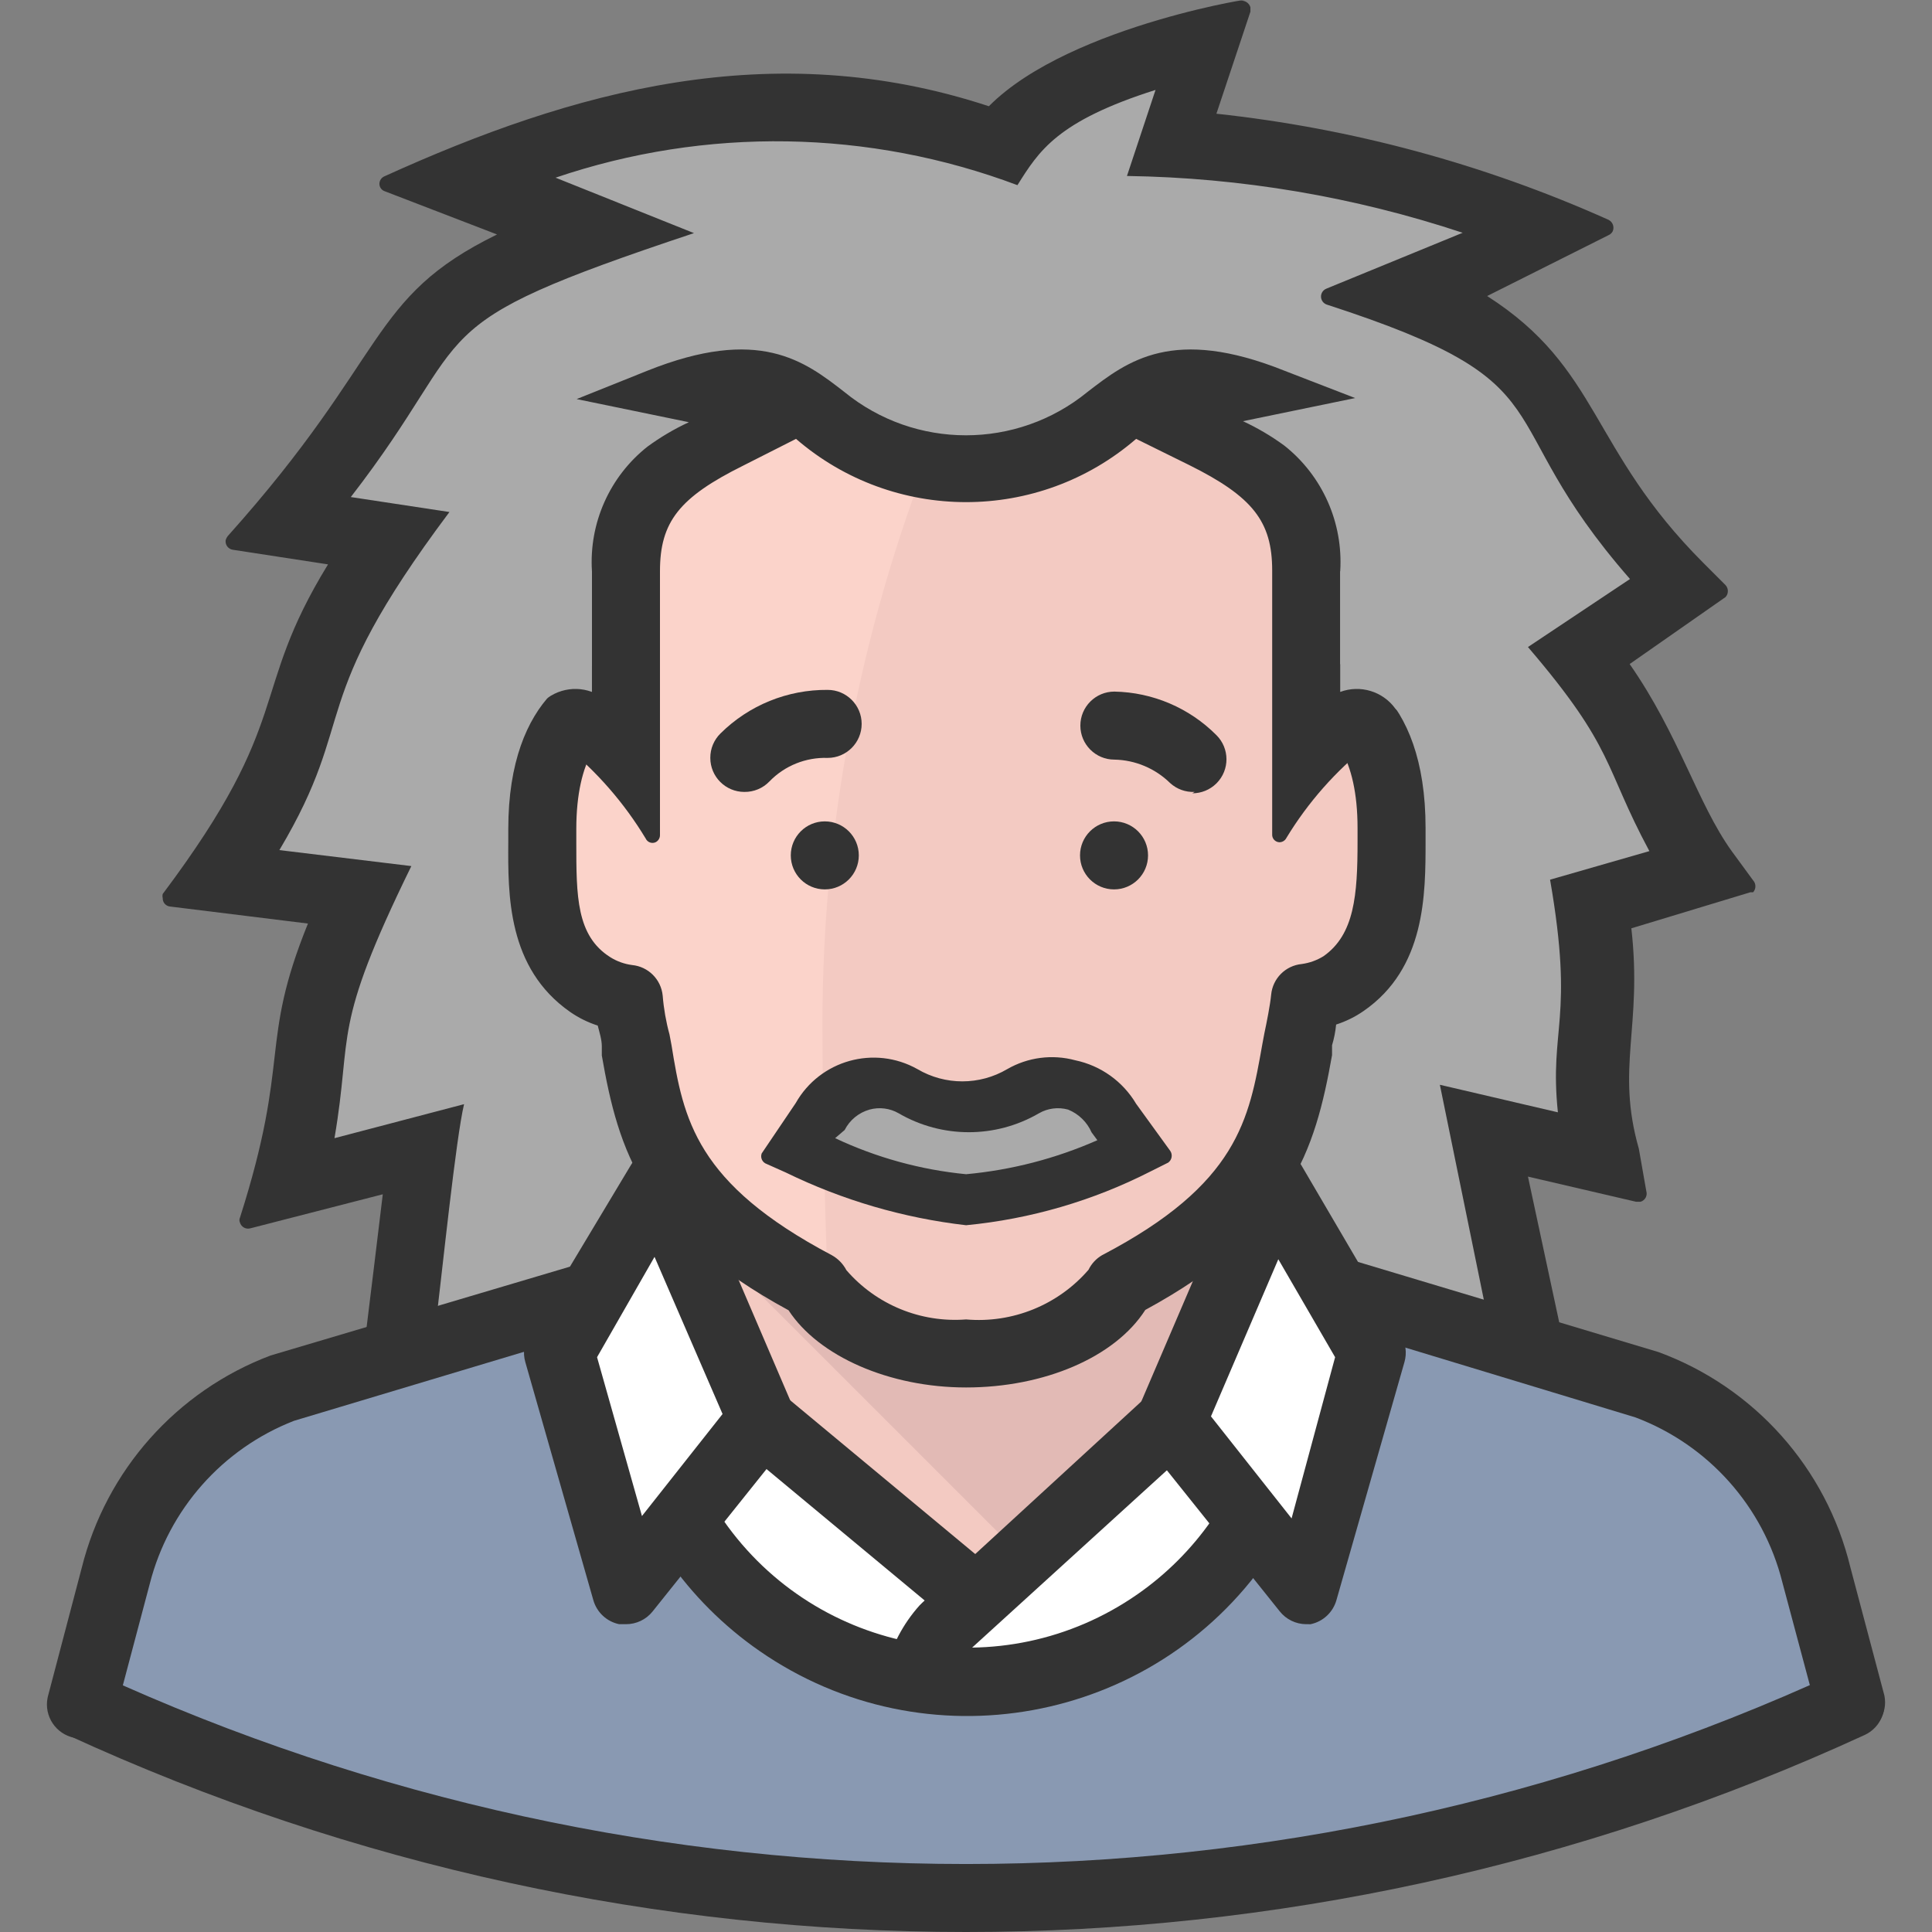
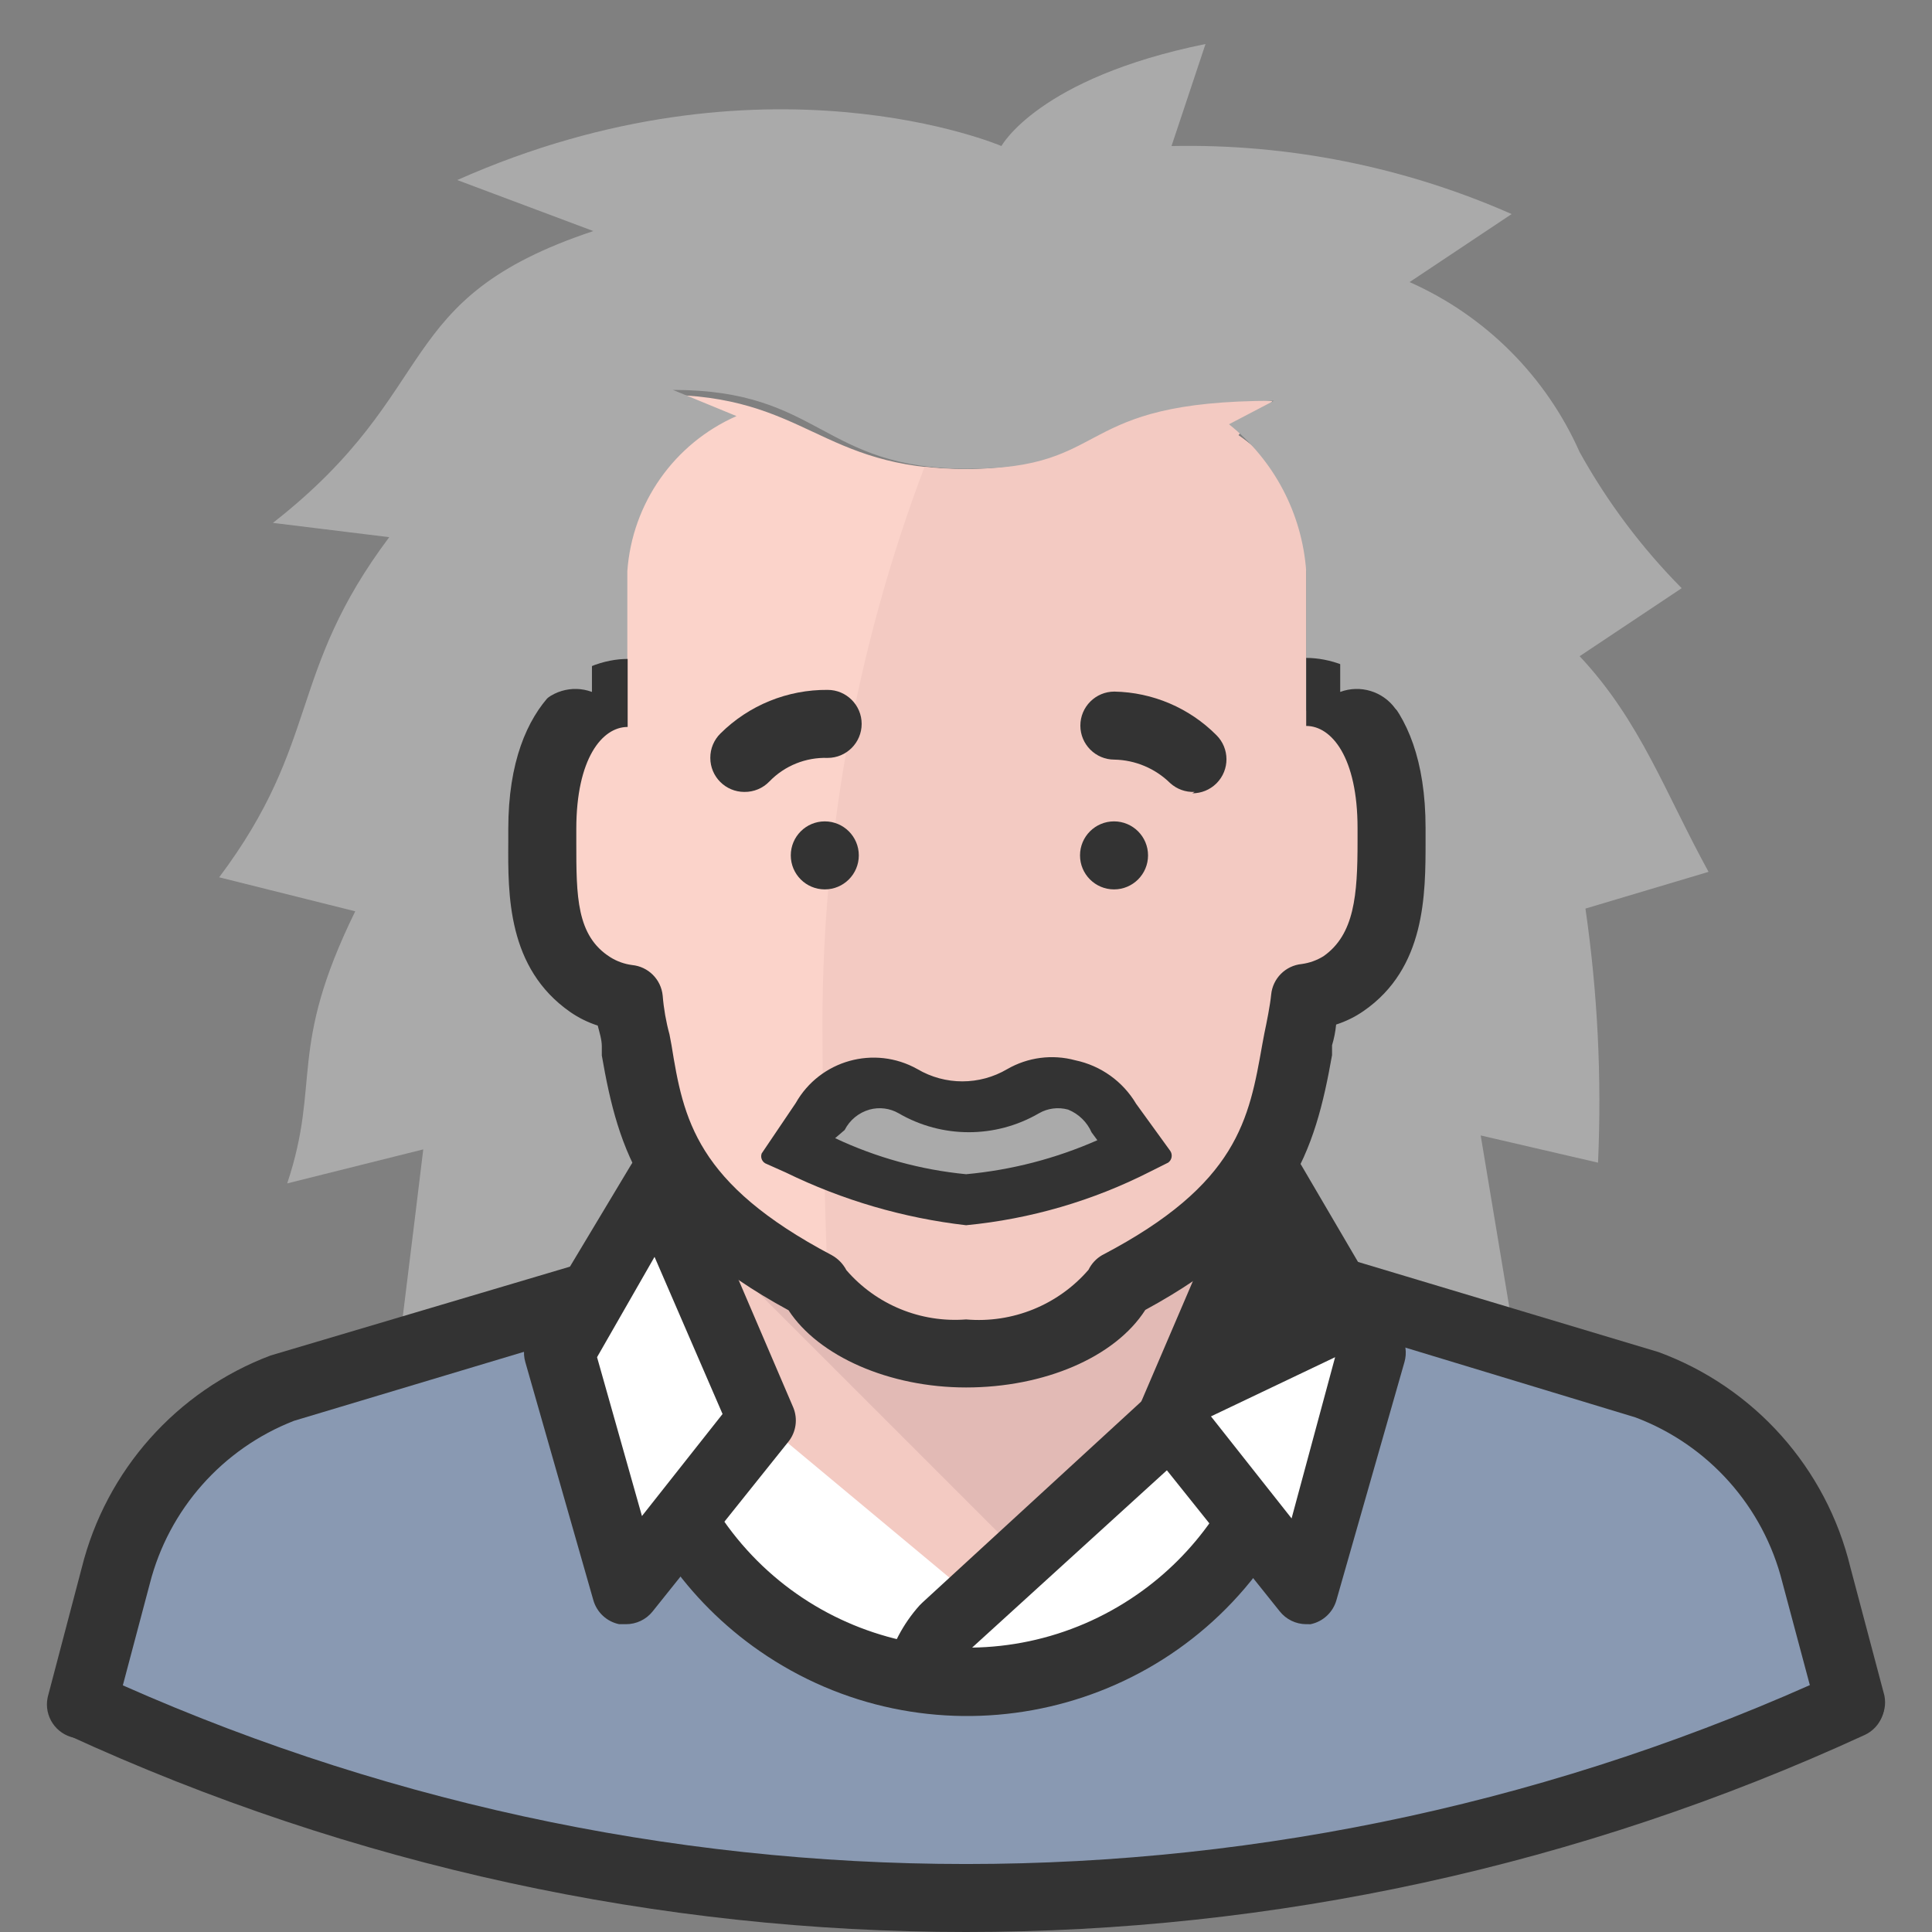
<svg xmlns="http://www.w3.org/2000/svg" version="1.1" id="Capa_1" x="0px" y="0px" viewBox="0 0 511.997 511.997" style="enable-background:new 0 0 511.997 511.997;" xml:space="preserve">
  <rect x="0" y="0" width="511.997" height="511.997" fill="#808080" stroke="none" />
  <path style="fill:#8999B2;" d="M256.02,502.893c80.932,0.162,160.908-17.378,234.35-51.377l-9.013-33.981  c-5.751-22.939-22.389-41.597-44.526-49.935l-90.134-27.04l-180.81-0.18l-90.134,27.04c-22.389,8.22-39.254,26.986-45.067,50.115  l-9.013,33.981C95.112,485.515,175.097,503.046,256.02,502.893z" />
  <path style="fill:#F3CAC2;" d="M296.941,345.609c-4.867,10.185-20.731,15.143-40.921,15.143s-36.054-4.777-40.561-14.962  c-12.159-6.472-22.894-15.332-31.547-26.049v80.22l13.16,13.791c29.582,32.647,80.03,35.134,112.677,5.552  c0.117-0.108,0.234-0.216,0.352-0.324l0,0c1.713-1.622,3.425-3.245,5.048-5.048l12.979-13.971v-80.22  C319.538,330.322,308.938,339.11,296.941,345.609z" />
  <polygon style="fill:#E2BAB5;" points="183.011,324.607 294.958,436.554 370.04,350.566 255.119,243.486 " />
  <path style="fill:#FBD3CA;" d="M346.154,188.414v-37.045c0.721-14.349-6.12-28.023-18.027-36.054l9.013-9.013  c-49.574-4.507-42.183,18.027-81.121,18.027s-42.183-19.739-81.121-19.739l9.013,10.726c-18.027,8.383-18.027,20.731-18.027,36.054  v36.054c-18.027,0-22.714,9.013-22.714,37.226c0,21.542,3.065,36.054,23.976,43.535c0.82,13.358,4.218,26.427,10.005,38.487  c7.914,17.108,21.65,30.844,38.758,38.758c4.597,9.013,20.731,13.7,40.561,13.7s36.054-4.326,40.561-13.7  c13.07-7.058,24.165-17.288,32.268-29.744c10.257-15.206,16.089-32.962,16.855-51.287c15.152-8.04,24.237-24.156,23.255-41.282  C369.77,201.123,367.516,183.817,346.154,188.414z" />
  <path style="fill:#F3CAC2;" d="M329.209,315.684c10.284-15.197,16.152-32.953,16.945-51.287  c15.152-8.04,24.237-24.156,23.255-41.282c0-21.993-2.163-39.299-23.255-34.972v-36.775c0.721-14.349-6.12-28.023-18.027-36.054  l9.013-9.013c-49.574-4.507-42.183,18.027-81.121,18.027c-3.678,0.018-7.346-0.189-10.996-0.631  c-18.487,48.754-27.653,100.545-27.04,152.688c0,18.027,0.631,48.763,1.803,74.091c10.87,6.436,23.462,9.356,36.054,8.383  c19.83,0,36.054-4.326,40.561-13.7C309.659,338.272,320.953,328.122,329.209,315.684z" />
  <path style="fill:#AAAAAA;" d="M452.784,231.048c-11.537-21.001-18.027-39.93-34.161-57.145l27.04-18.027  c-10.618-10.726-19.721-22.858-27.04-36.054c-8.914-20.091-24.976-36.153-45.067-45.067l27.04-18.027  c-28.365-12.511-59.137-18.667-90.134-18.027l9.013-27.04c-44.346,9.013-54.081,27.04-54.081,27.04S202.3,11.66,121.179,47.714  l36.054,13.52c-54.081,18.027-39.389,41.732-84.907,77.335l30.826,3.786c-27.04,36.054-18.027,54.081-45.067,90.134l36.054,9.013  c-18.027,36.775-9.013,45.067-18.027,72.108l36.054-9.013c0,0-3.876,31.998-6.309,51.467l44.076-16.585l27.04-33.169  c-5.579-11.988-8.851-24.922-9.644-38.127c-20.731-7.661-23.796-22.083-23.796-43.715c0-29.023,7.301-40.38,22.714-47.501v-25.598  c1.28-18.009,12.412-33.827,28.933-41.101l-16.855-6.94c39.479,0,39.209,20.911,78.147,20.911s27.04-18.027,81.121-18.027  l-11.898,6.219c11.952,9.563,19.37,23.678,20.461,38.938v37.045c21.001-4.326,25.148,22.443,22.534,44.346  c-1.911,15.061-10.699,28.374-23.796,36.054c-0.451,17.171-6.039,33.809-16.044,47.771l18.027,20.641l16.765,4.146l37.766,13.61  l-9.013-54.081l31.096,7.211c1.009-22.498-0.108-45.04-3.335-67.33L452.784,231.048z" />
  <g>
-     <path style="fill:#333333;" d="M114.779,357.146l-18.027-2.163c1.442-11.808,3.335-27.04,4.687-38.487l-35.062,9.013   c-1.199,0.352-2.443-0.333-2.794-1.532l0,0c-0.18-0.406-0.18-0.856,0-1.262c13.61-42.634,4.957-45.698,18.027-77.966l-36.504-4.507   c-1.163-0.099-2.037-1.091-1.983-2.253l0,0c-0.09-0.352-0.09-0.73,0-1.082c35.243-46.96,22.534-52.639,43.805-87.34L61.69,145.69   c-1.217-0.189-2.055-1.307-1.893-2.524l0,0c0.108-0.397,0.288-0.757,0.541-1.082c42.994-47.952,36.955-63.094,71.387-79.949   L101.98,50.688c-1.091-0.352-1.686-1.523-1.334-2.614c0.018-0.063,0.045-0.126,0.072-0.18l0,0c0.216-0.532,0.64-0.955,1.172-1.172   c49.844-22.624,102.663-37.496,160.169-18.568c21.903-22.083,75.623-29.564,66.609-27.942c1.199-0.189,2.362,0.55,2.704,1.713   v1.172l-9.013,27.04c35.901,3.867,70.972,13.358,103.925,28.122c1.127,0.568,1.604,1.92,1.082,3.065   c-0.243,0.442-0.622,0.793-1.082,0.991L394.106,78.45c30.015,19.199,27.04,40.47,57.326,70.756l5.859,5.859   c0.811,0.892,0.811,2.262,0,3.155l0,0l-25.418,17.756c13.07,18.748,18.027,37.045,27.04,49.574l5.678,7.752   c0.811,0.892,0.811,2.262,0,3.155h-0.721l-31.547,9.554c2.974,26.229-4.146,36.865,1.983,58.407l1.983,11.267   c0.352,1.199-0.333,2.443-1.532,2.794l0,0h-1.172l-28.663-6.67l8.563,39.93l-18.027,3.605l-13.881-67.871l31.277,7.301   c-2.343-22.534,4.417-24.336-2.073-61.652l26.319-7.571c-12.168-22.624-9.013-27.04-32.178-54.081l27.04-18.027   c-38.487-43.986-14.422-51.377-80.4-72.739c-1.172-0.424-1.776-1.722-1.352-2.884c0.225-0.631,0.721-1.118,1.352-1.352   l36.054-14.782c-28.708-9.527-58.714-14.611-88.963-15.052l7.571-22.804c-26.139,8.292-30.916,16.224-36.595,25.238   c-39.344-14.791-82.599-15.494-122.403-1.983l36.685,14.692c-75.533,25.148-55.883,24.607-90.946,69.944l26.139,3.966   c-38.758,51.737-23.615,53.54-45.067,89.594l34.972,4.236c-21.362,43.625-15.503,43.715-20.37,72.108l34.341-9.013   C120.818,301.713,117.393,335.153,114.779,357.146z" />
    <circle style="fill:#333333;" cx="295.228" cy="226.685" r="9.013" />
    <circle style="fill:#333333;" cx="218.578" cy="226.685" r="9.013" />
  </g>
  <path style="fill:#AAAAAA;" d="M210.953,304.597l6.219-9.013c4.39-8.319,14.692-11.51,23.02-7.121  c0.108,0.054,0.216,0.117,0.324,0.18h0.631c9.41,5.498,21.055,5.498,30.465,0c8.166-4.624,18.541-1.812,23.255,6.309l0,0v0.631  l6.219,9.013c-14.106,7.103-29.366,11.627-45.067,13.34C240.355,316.08,225.113,311.565,210.953,304.597z" />
  <g>
    <path style="fill:#333333;" d="M256.02,324.697c-16.603-1.911-32.755-6.634-47.771-13.971l-5.048-2.253   c-1.136-0.379-1.749-1.595-1.37-2.731c0.009-0.018,0.018-0.036,0.018-0.063l0,0l9.013-13.34   c6.427-11.393,20.866-15.422,32.268-9.013l0,0c7.346,4.326,16.45,4.326,23.796,0c5.462-3.146,11.943-3.993,18.027-2.344   c6.76,1.415,12.61,5.597,16.134,11.537l9.013,12.439c0.721,1.009,0.487,2.425-0.523,3.146c-0.009,0-0.009,0.009-0.018,0.009l0,0   l-4.687,2.343C289.631,318.226,273.055,323.057,256.02,324.697z M221.318,301.623c10.933,5.156,22.669,8.383,34.702,9.554   c12.006-1.1,23.759-4.146,34.792-9.013l-1.532-2.073c-1.208-2.749-3.443-4.912-6.219-6.039c-2.614-0.721-5.408-0.37-7.752,0.991   c-11.483,6.67-25.652,6.67-37.135,0c-2.343-1.361-5.138-1.713-7.752-0.991c-2.848,0.811-5.237,2.767-6.58,5.408L221.318,301.623z" />
    <path style="fill:#333333;" d="M197.252,209.866c-4.975,0-9.013-4.038-9.013-9.013c-0.018-2.443,0.964-4.786,2.704-6.49   c7.544-7.481,17.766-11.627,28.392-11.537c4.975,0,9.013,4.038,9.013,9.013c0,4.975-4.038,9.013-9.013,9.013   c-5.787-0.189-11.384,2.064-15.413,6.219C202.192,208.892,199.767,209.902,197.252,209.866z" />
    <path style="fill:#333333;" d="M316.59,209.866c-2.389,0.108-4.723-0.73-6.49-2.343c-3.957-3.885-9.239-6.111-14.782-6.219   c-4.975,0-9.013-4.038-9.013-9.013c0-4.975,4.038-9.013,9.013-9.013c10.167,0.189,19.866,4.326,27.04,11.537   c3.533,3.506,3.56,9.212,0.054,12.745c-0.018,0.018-0.036,0.036-0.054,0.054c-1.704,1.686-4.002,2.632-6.4,2.614L316.59,209.866z" />
    <path style="fill:#333333;" d="M256.02,367.691c-20.37,0-39.118-8.292-47.05-20.461c-38.487-20.911-45.067-42.093-49.484-67.511   v-2.434c0-1.803-0.631-3.696-1.082-5.498c-2.596-0.838-5.057-2.046-7.301-3.605c-16.675-11.627-16.495-31.096-16.404-45.067v-3.425   c0-35.513,19.92-45.067,31.637-45.067v18.027c-6.76,0-13.61,8.383-13.61,27.04v3.605c0,14.151,0,24.697,9.013,30.375   c1.749,1.1,3.723,1.803,5.769,2.073c4.299,0.415,7.697,3.813,8.112,8.112c0.279,3.47,0.883,6.913,1.803,10.275l0.541,2.884   c3.155,19.559,6.4,36.595,42.453,55.613c1.649,0.91,3.001,2.289,3.876,3.966c7.896,9.149,19.676,13.998,31.727,13.069   c12.303,1.073,24.372-3.822,32.448-13.16c0.784-1.622,2.046-2.974,3.605-3.876c36.054-18.838,38.938-36.054,42.453-55.883   l0.541-2.884c0.631-2.974,1.532-7.481,1.803-10.275c0.415-4.299,3.813-7.697,8.112-8.112c2.046-0.279,4.011-0.982,5.769-2.073   c8.202-5.769,9.013-16.224,9.013-30.375v-3.605c0-18.658-6.85-27.04-13.61-27.04v-18.027c11.717,0,31.637,9.013,31.637,45.067   v3.425c0,14.241,0,33.71-16.404,45.067c-2.244,1.559-4.705,2.767-7.301,3.605c-0.18,1.866-0.541,3.705-1.082,5.498v2.614   c-4.507,25.418-10.996,46.6-49.484,67.511C295.499,359.669,276.751,367.691,256.02,367.691z" />
    <path style="fill:#333333;" d="M492.623,459.899h-2.253c-4.245,0.126-7.995-2.731-9.013-6.85l-9.013-33.71   c-5.02-20.073-19.577-36.414-38.938-43.715l-89.143-27.04c-4.777-1.415-7.499-6.445-6.084-11.222   c1.415-4.777,6.445-7.499,11.222-6.084l0,0l90.134,27.04c25.4,9.347,44.472,30.745,50.836,57.055l9.013,33.981   C500.338,454.112,497.355,458.772,492.623,459.899z" />
    <path style="fill:#333333;" d="M21.67,460.53h-1.983c-4.885-0.973-8.049-5.724-7.076-10.6c0.018-0.072,0.027-0.144,0.045-0.216l0,0   l9.013-34.251c6.445-25.815,25.139-46.834,50.025-56.244l91.126-27.04c4.777-1.442,9.825,1.262,11.267,6.039   c1.442,4.777-1.262,9.825-6.039,11.267l0,0l-90.134,27.04c-18.955,7.391-33.188,23.462-38.217,43.174l-9.013,33.981   C29.665,457.799,25.916,460.647,21.67,460.53z" />
  </g>
  <path style="fill:#FFFFFF;" d="M337.141,313.611l-27.04,63.094l-54.081,45.067l-54.081-45.067l-27.04-63.094l-27.04,45.067  l18.027,63.094l15.323-15.954l15.864,15.864c32.43,32.169,84.744,32.169,117.175,0l0,0l13.43-18.027l18.027,18.027l18.027-63.094  L337.141,313.611z" />
  <g>
    <path style="fill:#333333;" d="M335.879,413.119c-30.42,43.904-90.675,54.838-134.58,24.417   c-9.536-6.607-17.811-14.881-24.417-24.417c-2.623-4.227-1.325-9.789,2.902-12.412c3.921-2.434,9.049-1.514,11.88,2.136   c24.895,35.738,74.055,44.535,109.793,19.64c7.661-5.336,14.304-11.979,19.64-19.64c2.641-4.227,8.211-5.525,12.439-2.884   s5.525,8.211,2.884,12.439l0,0L335.879,413.119z" />
-     <rect x="220.239" y="364.146" transform="matrix(-0.639 0.769 -0.769 -0.639 682.871 478.211)" style="fill:#333333;" width="18.028" height="70.308" />
  </g>
-   <polygon style="fill:#FFFFFF;" points="175.71,313.701 148.85,358.678 166.607,421.412 202.3,376.705 " />
  <path style="fill:#333333;" d="M165.885,430.425h-1.803c-3.299-0.685-5.94-3.155-6.85-6.4l-18.027-63.094  c-0.676-2.371-0.343-4.912,0.901-7.03l27.04-45.067c1.731-2.938,4.975-4.651,8.383-4.417c3.389,0.243,6.345,2.371,7.661,5.498  l27.04,63.094c1.235,3.01,0.757,6.454-1.262,9.013l-36.054,45.067C171.203,429.208,168.617,430.434,165.885,430.425z   M158.224,359.669l11.898,42.093l21.362-27.04l-18.027-41.642L158.224,359.669z" />
-   <polygon style="fill:#FFFFFF;" points="337.502,313.611 363.911,358.678 346.154,421.412 310.461,376.705 " />
  <g>
-     <path style="fill:#333333;" d="M346.154,430.425c-2.74-0.009-5.327-1.271-7.03-3.425l-36.054-45.067   c-2.019-2.56-2.497-6.003-1.262-9.013l27.04-63.094c1.974-4.57,7.283-6.67,11.853-4.696c1.758,0.757,3.227,2.055,4.191,3.705   l26.409,45.067c1.244,2.118,1.577,4.66,0.901,7.03l-18.027,63.094c-0.91,3.245-3.551,5.715-6.85,6.4L346.154,430.425z    M320.917,375.353l21.362,27.04l11.537-42.724l-15.052-25.959L320.917,375.353z" />
+     <path style="fill:#333333;" d="M346.154,430.425c-2.74-0.009-5.327-1.271-7.03-3.425l-36.054-45.067   c-2.019-2.56-2.497-6.003-1.262-9.013l27.04-63.094c1.974-4.57,7.283-6.67,11.853-4.696c1.758,0.757,3.227,2.055,4.191,3.705   l26.409,45.067c1.244,2.118,1.577,4.66,0.901,7.03l-18.027,63.094c-0.91,3.245-3.551,5.715-6.85,6.4L346.154,430.425z    M320.917,375.353l21.362,27.04l11.537-42.724L320.917,375.353z" />
    <path style="fill:#333333;" d="M252.685,446.739l-18.027-4.056c1.532-6.4,4.624-12.312,9.013-17.216l0.721-0.721l59.849-54.982   l12.168,13.34l-59.399,54.081C254.821,439.97,253.334,443.251,252.685,446.739z" />
-     <path style="fill:#333333;" d="M355.168,192.29v-40.921c0.811-12.835-4.705-25.265-14.782-33.26   c-3.443-2.524-7.121-4.696-10.996-6.49l29.744-6.129l-18.658-7.211c-29.654-11.898-41.642-2.614-52.278,5.588   c-18.748,15.323-45.698,15.323-64.446,0c-10.546-8.202-22.624-17.486-52.278-5.588l-18.658,7.481l29.744,6.129   c-3.876,1.794-7.553,3.966-10.996,6.49c-10.005,7.923-15.494,20.253-14.692,32.989v40.921l-7.391,5.138   c8.599,6.94,15.918,15.323,21.632,24.787c0.451,0.991,1.622,1.433,2.614,0.991c0.721-0.352,1.181-1.091,1.172-1.893v-69.944   c0-13.07,5.138-19.559,21.993-27.942l14.061-7.121c25.887,22.353,64.248,22.353,90.134,0l14.061,6.94   c16.855,8.383,21.993,14.962,21.993,27.942v69.944c-0.054,1.091,0.793,2.019,1.893,2.073l0,0l0,0   c0.802,0.009,1.541-0.451,1.893-1.172c5.724-9.428,13.079-17.756,21.722-24.607L355.168,192.29z" />
  </g>
  <g>
    <path style="fill:#AAAAAA;" d="M156.872,151.369v31.998c-5.309-1.974-11.276-0.162-14.602,4.417c-9.825,10.185-6.49-26.5-6.49-26.5   L156.872,151.369z" />
    <path style="fill:#AAAAAA;" d="M355.168,151.369v31.998c5.309-1.974,11.276-0.162,14.602,4.417c9.825,10.185,6.49-26.5,6.49-26.5   L355.168,151.369z" />
  </g>
  <path style="fill:#333333;" d="M256.02,511.997c-81.229,0-162.449-17.405-238.117-52.206c-4.516-2.073-6.499-7.427-4.426-11.952  c2.082-4.525,7.436-6.517,11.961-4.417c146.541,67.412,314.623,67.412,461.164,0c4.552-2.091,9.888-0.099,11.952,4.417  c2.082,4.525,0.108,9.879-4.417,11.952C418.478,494.592,337.249,511.997,256.02,511.997z" />
  <g>
</g>
  <g>
</g>
  <g>
</g>
  <g>
</g>
  <g>
</g>
  <g>
</g>
  <g>
</g>
  <g>
</g>
  <g>
</g>
  <g>
</g>
  <g>
</g>
  <g>
</g>
  <g>
</g>
  <g>
</g>
  <g>
</g>
</svg>